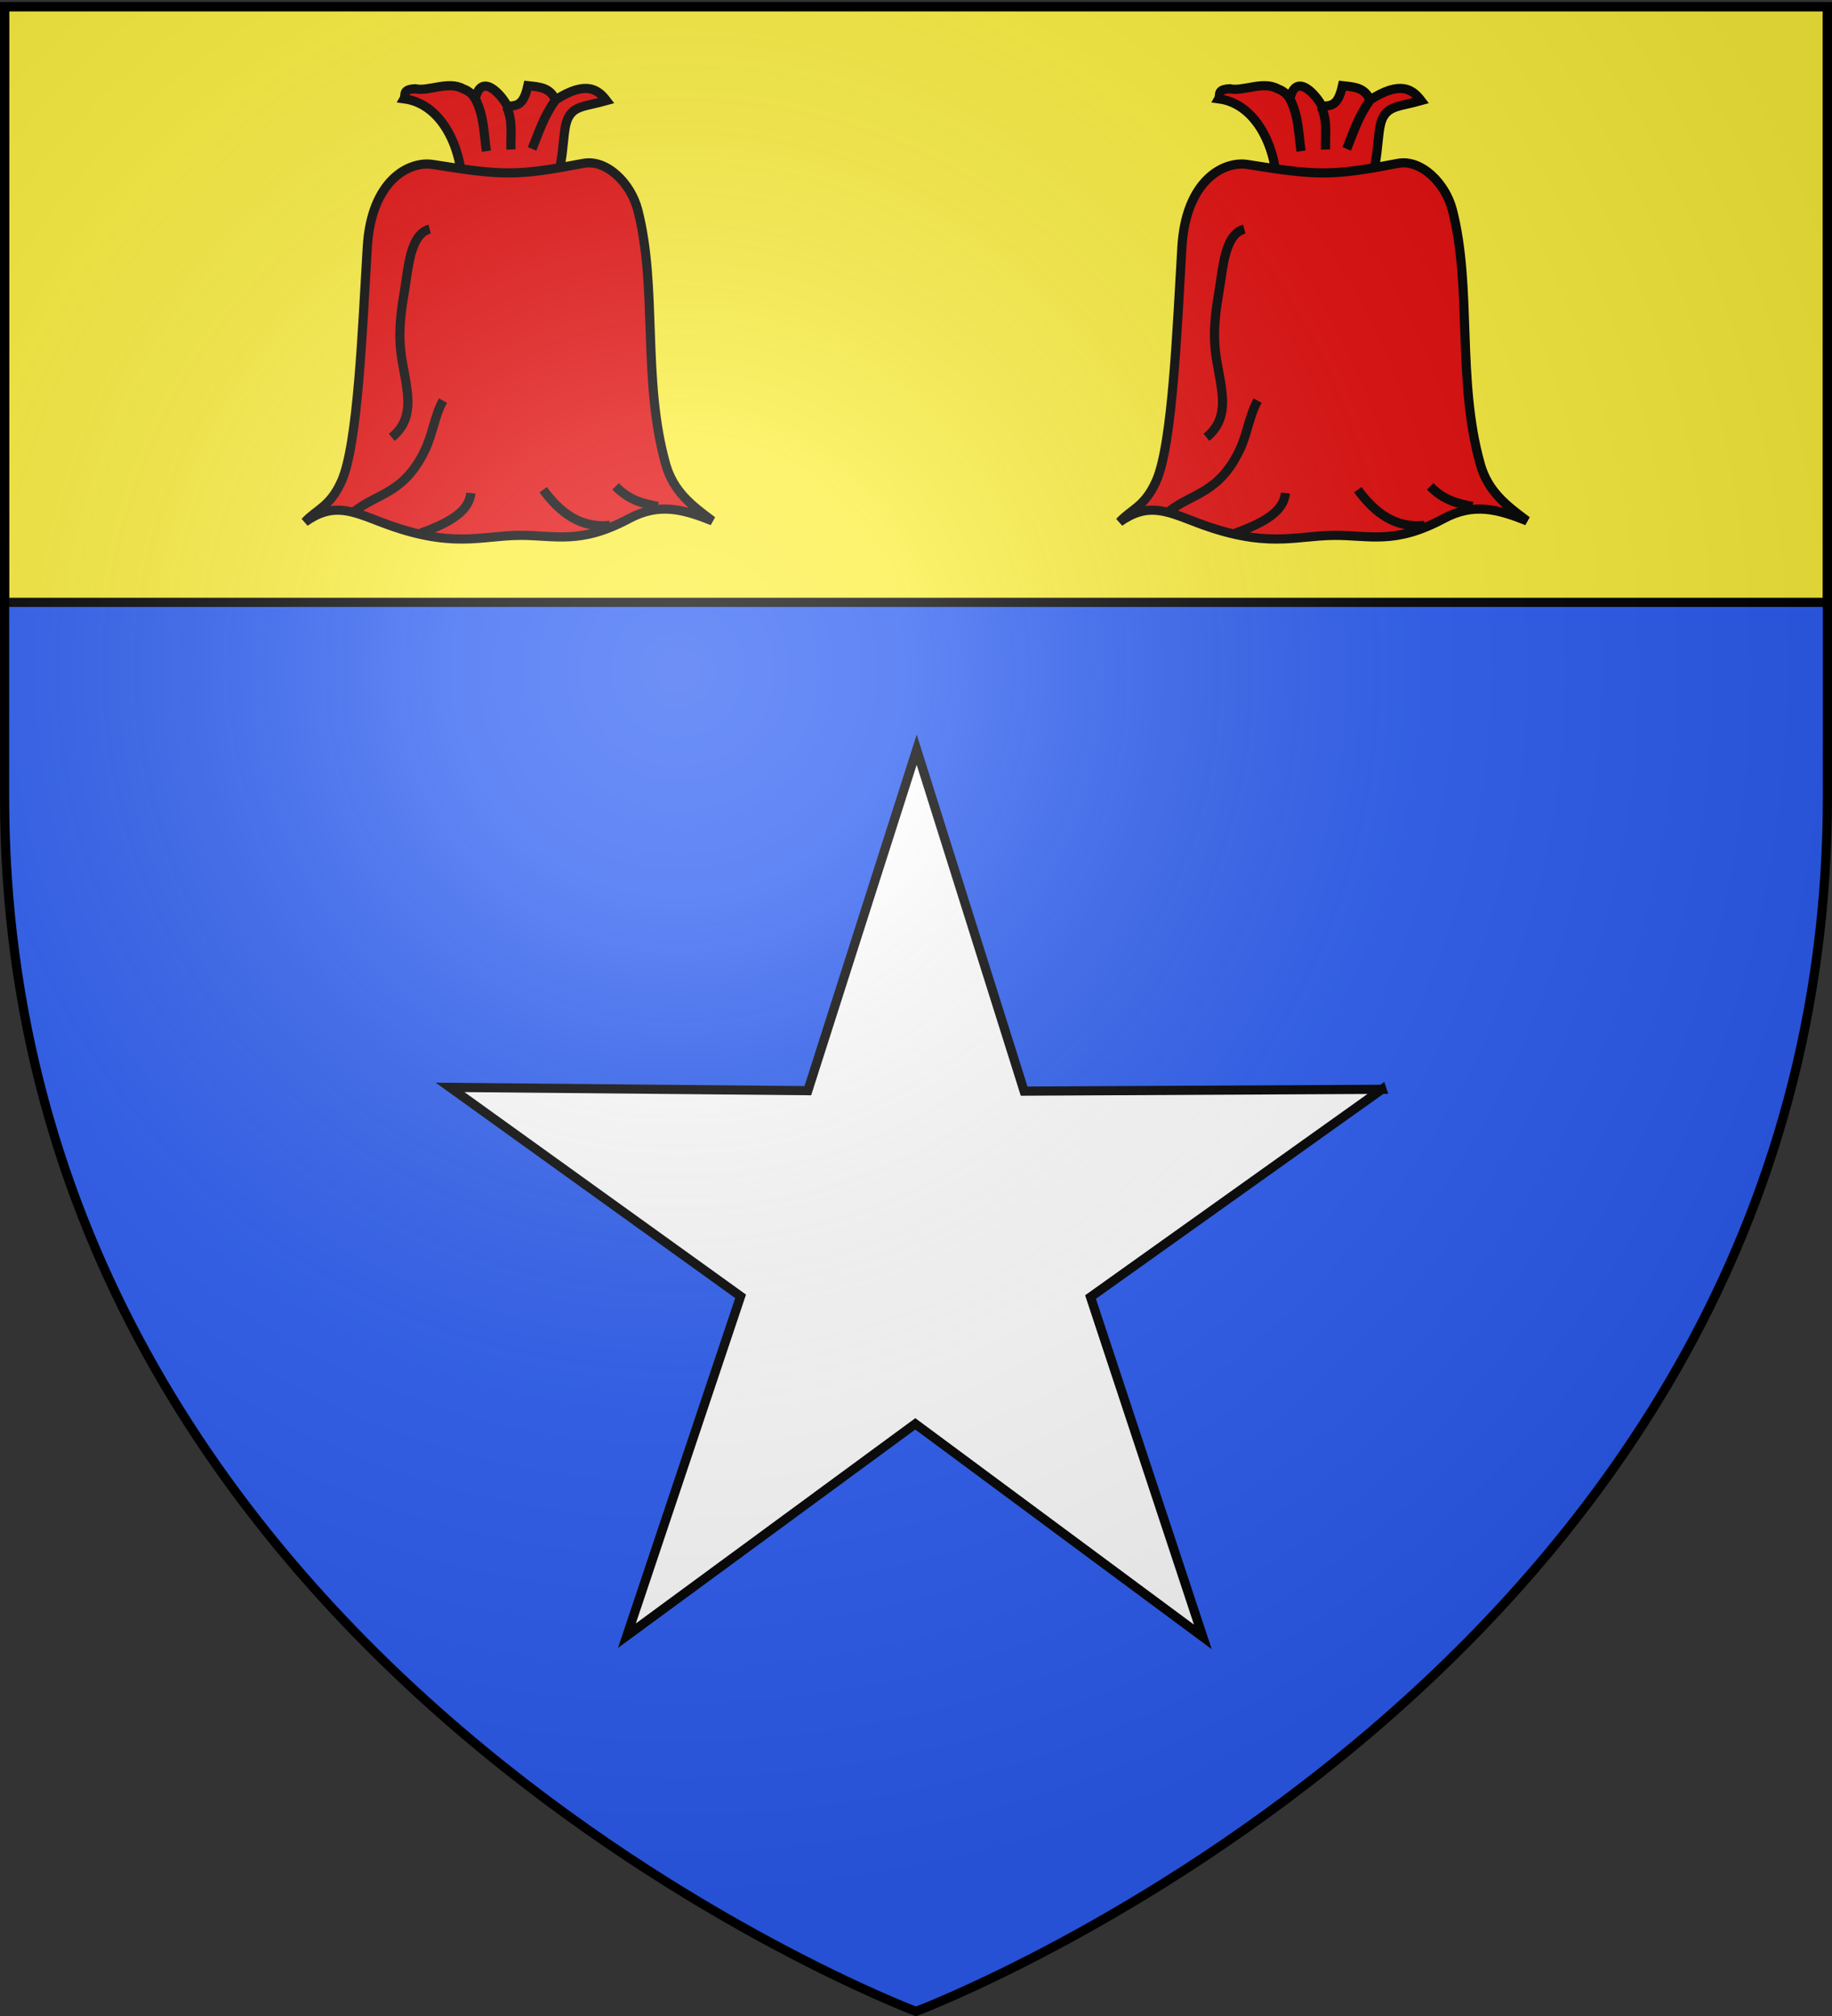
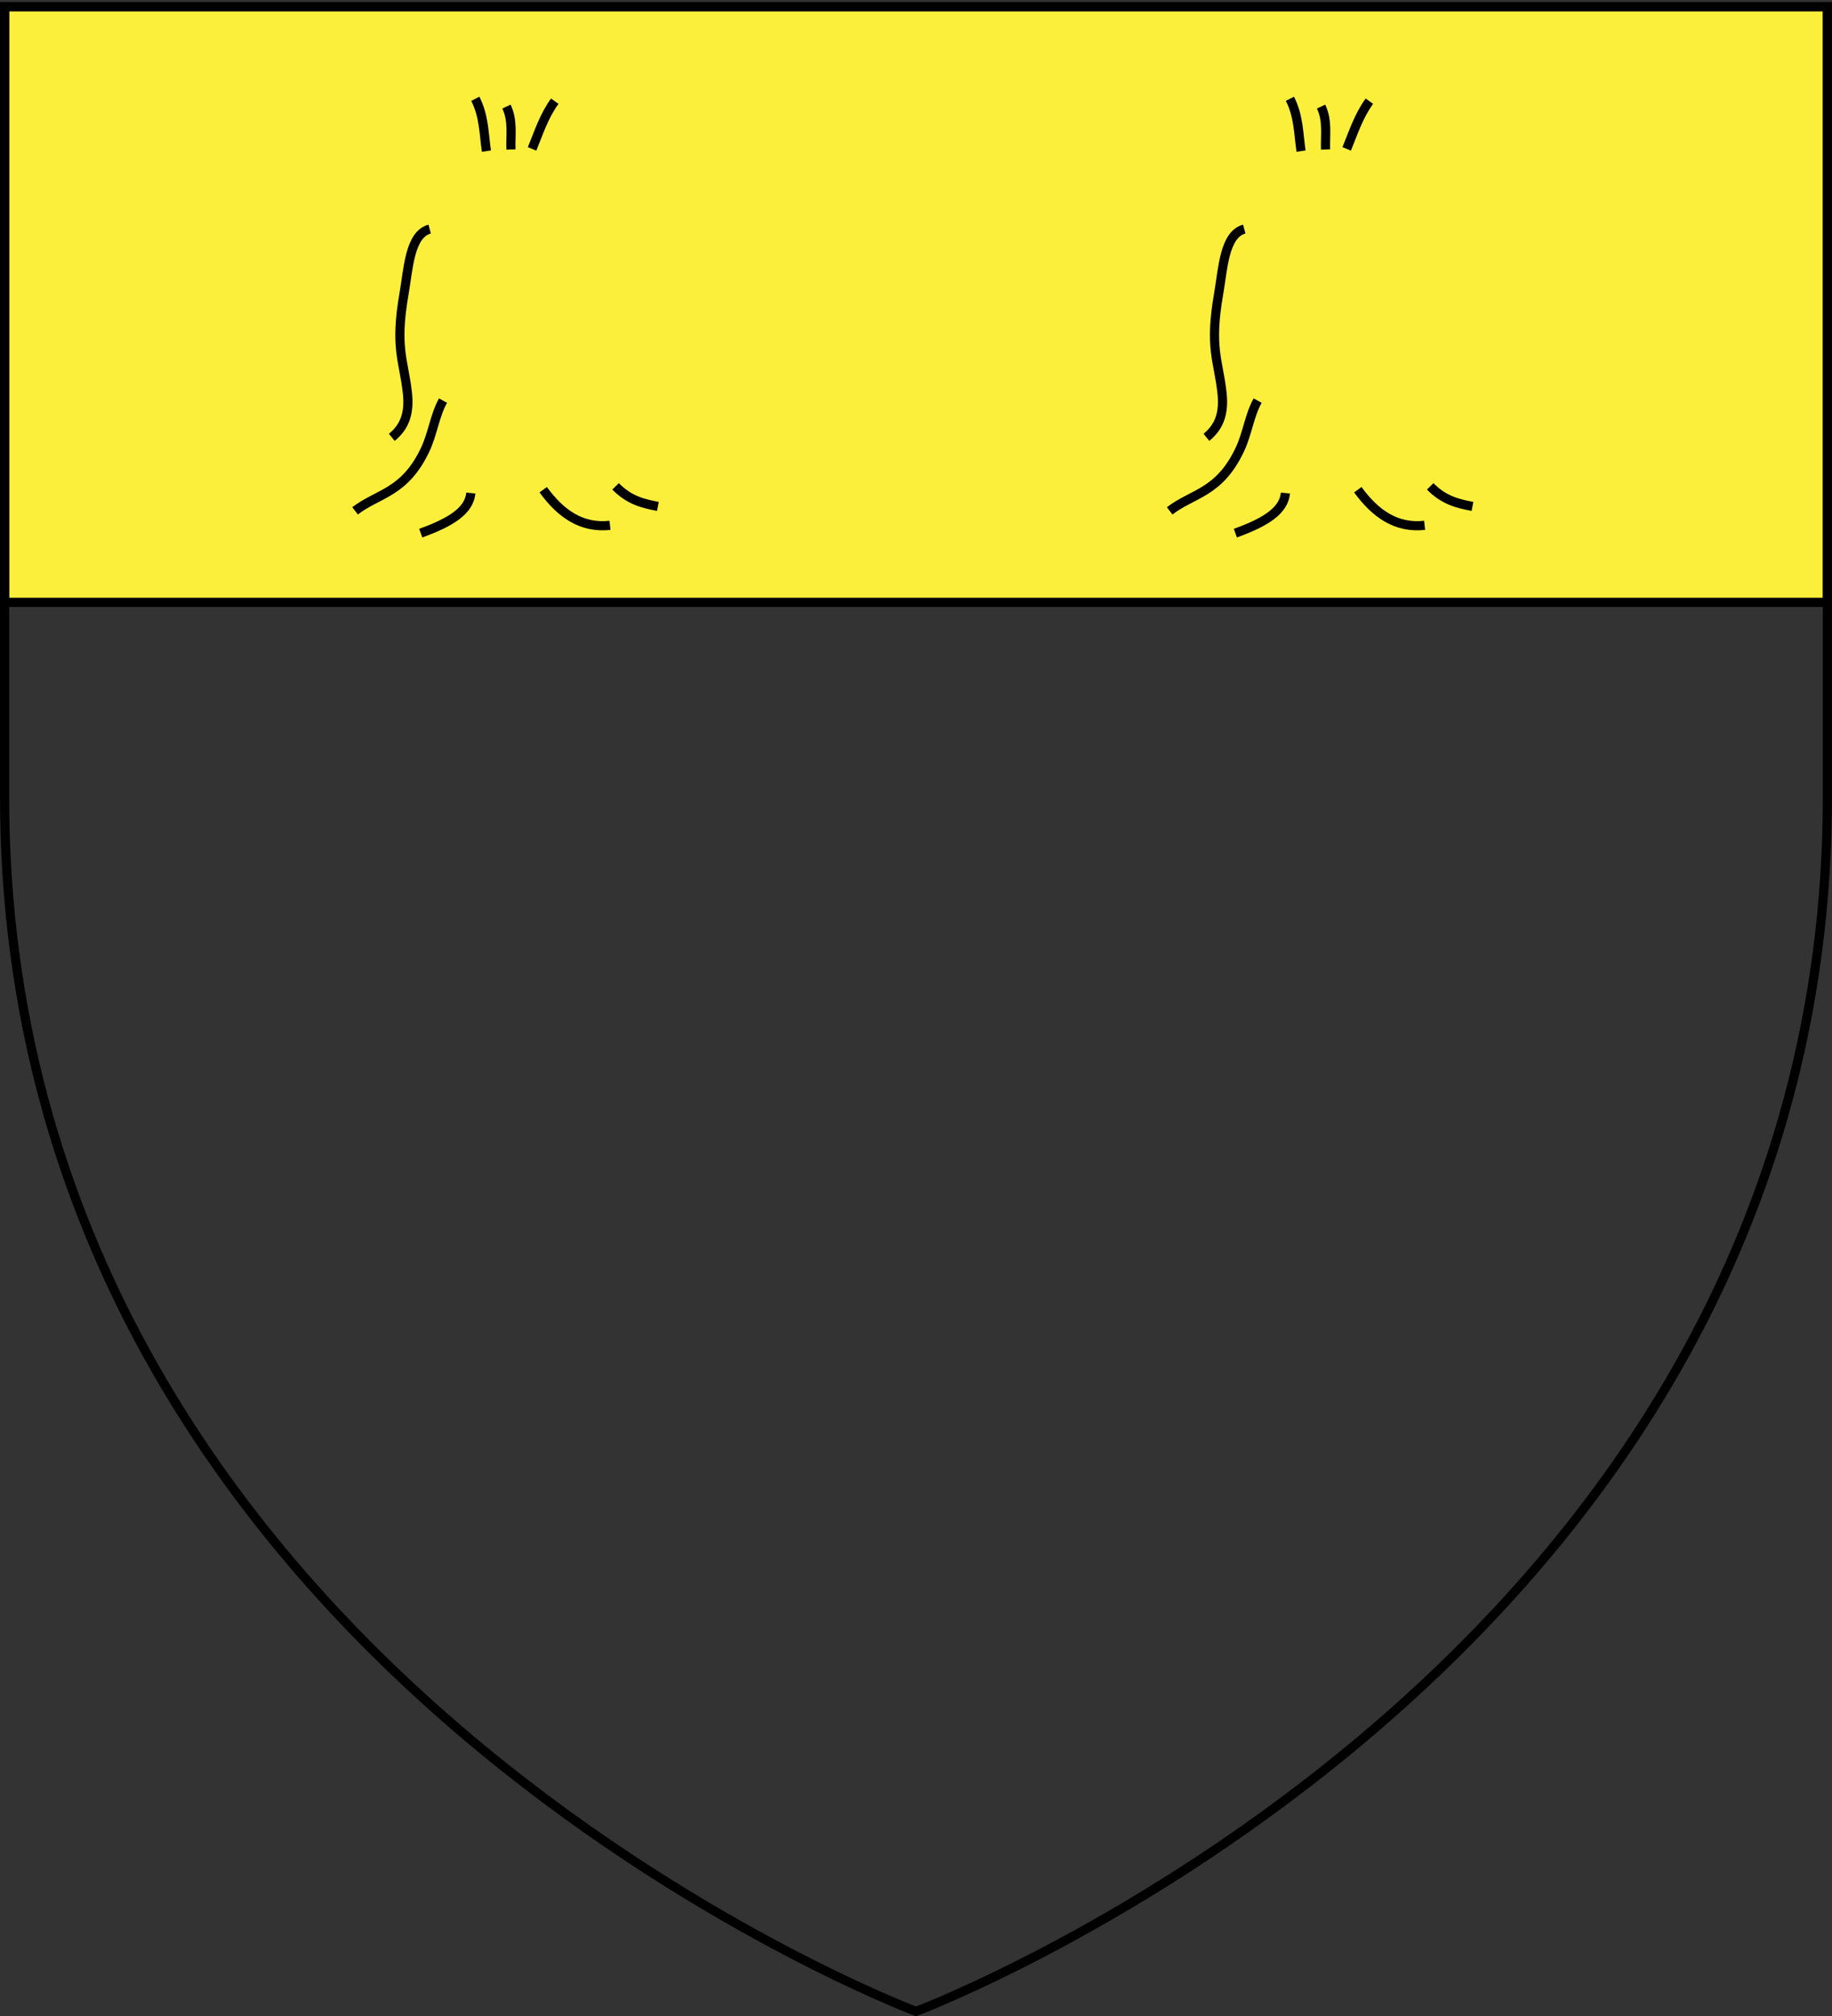
<svg xmlns="http://www.w3.org/2000/svg" xmlns:xlink="http://www.w3.org/1999/xlink" height="660" width="600" version="1.0">
  <rect width="100%" height="100%" fill="#333333" stroke="none" />
  <defs>
    <radialGradient xlink:href="#a" id="c" gradientUnits="userSpaceOnUse" gradientTransform="matrix(1.353 0 0 1.349 -77.63 -85.747)" cx="221.445" cy="226.331" fx="221.445" fy="226.331" r="300" />
    <linearGradient id="a">
      <stop style="stop-color:white;stop-opacity:.314" offset="0" />
      <stop offset=".19" style="stop-color:white;stop-opacity:.251" />
      <stop style="stop-color:#6b6b6b;stop-opacity:.125" offset=".6" />
      <stop style="stop-color:black;stop-opacity:.125" offset="1" />
    </linearGradient>
  </defs>
  <g style="display:inline">
-     <path d="M300 658.5s298.5-112.32 298.5-397.772V2.176H1.5v258.552C1.5 546.18 300 658.5 300 658.5z" style="fill:#2b5df2;fill-opacity:1;fill-rule:evenodd;stroke:none;stroke-width:1px;stroke-linecap:butt;stroke-linejoin:miter;stroke-opacity:1;display:inline" />
    <path style="opacity:1;fill:#fcef3c;fill-opacity:1;fill-rule:nonzero;stroke:#000;stroke-width:3;stroke-linecap:round;stroke-linejoin:bevel;stroke-miterlimit:4;stroke-dasharray:none;stroke-dashoffset:0;stroke-opacity:1" d="M1.5 2.2h597v195H1.5z" />
-     <path style="fill:#fff;fill-opacity:1;stroke:#000;stroke-width:1.2;stroke-miterlimit:4;stroke-dasharray:none;stroke-opacity:1;display:inline" d="m518.715 49.07-38.173 27.203 14.71 44.505-37.666-27.899-37.782 27.743 14.894-44.444-38.06-27.36 46.87.432 14.26-44.652 14.074 44.71 46.873-.237z" transform="matrix(2.5 0 0 2.5 -844.194 233.945)" />
    <g id="b">
-       <path d="M859.037 71.509c.255-11.658-5.93-27.46-18.96-29.17.702-1.234-.784-3.064 3.646-3.281 4.362.987 10.816-2.673 15.679 0 2.282.857 3.203 2.055 4.01 3.281 2.066-9.259 9.156-.556 10.574 2.553 2.688-.524 5.06.297 6.647-6.839 3.735.43 7.167.481 9.032 4.65 10.16-6.49 13.997-3.326 16.715.231-7 1.99-10.676 1.586-12.704 5.968-2.186 4.83-.592 17.05-5.834 22.607h-28.805z" style="opacity:1;fill:#e20909;fill-opacity:1;stroke:#000;stroke-width:3;stroke-miterlimit:4;stroke-dasharray:none;stroke-opacity:1" transform="translate(-707.748 -10)" />
-       <path d="M877.997 185.269c11.516-.071 19.686 3.13 35.732-5.47 9.908-5.308 17.785-3.07 27.347.73-6.814-5.059-12.794-9.633-15.314-18.595-7.752-27.568-2.585-57.733-9.116-83.133-2.289-8.903-10.3-16.764-17.866-15.314-21.709 4.162-26.199 4.063-49.223.365-7.869-1.264-20.198 5.217-21.512 26.981-1.572 26.018-3.05 64.533-8.387 76.57-3.809 8.59-8.14 9.233-12.032 13.49 9.102-6.428 15.073-3.738 24.794 0 23.268 8.948 32.507 4.457 45.577 4.376z" style="opacity:1;fill:#e20909;fill-opacity:1;stroke:#000;stroke-width:3;stroke-miterlimit:4;stroke-dasharray:none;stroke-opacity:1" transform="translate(-707.748 -10)" />
      <path d="M848.463 85c-6.586 1.742-6.98 13.1-8.386 21.147-3.116 17.83-.07 21.803 1.094 32.451.716 6.56-.772 11.039-5.105 14.585" style="opacity:.99;fill:none;fill-opacity:1;stroke:#000;stroke-width:3;stroke-miterlimit:4;stroke-dasharray:none;stroke-opacity:1" transform="translate(-707.748 -10)" />
      <path d="M824.034 177.247c7.56-5.821 16.236-5.797 22.97-20.053 2.507-5.306 3.092-11.095 5.834-16.044M845.546 184.54c10.278-3.706 15.846-7.478 16.408-13.126M885.654 170.32c5.606 7.684 12.396 12.703 21.877 11.667M923.21 175.789c-4.619-.893-9.237-1.866-13.856-6.563M863.412 42.34c2.92 5.712 2.794 11.424 3.647 17.136M873.622 44.892c2.217 4.684 1.296 9.369 1.464 14.053M889.44 43.126c-3.577 4.932-5.256 10.339-7.432 15.621" style="opacity:1;fill:none;fill-opacity:1;stroke:#000;stroke-width:3;stroke-miterlimit:4;stroke-dasharray:none;stroke-opacity:1" transform="translate(-707.748 -10)" />
    </g>
    <use xlink:href="#b" transform="translate(266.795)" width="600" height="660" />
  </g>
  <g style="display:inline">
-     <path d="M300 658.5s298.5-112.32 298.5-397.772V2.176H1.5v258.552C1.5 546.18 300 658.5 300 658.5z" style="opacity:1;fill:url(#c);fill-opacity:1;fill-rule:evenodd;stroke:none;stroke-width:1px;stroke-linecap:butt;stroke-linejoin:miter;stroke-opacity:1" />
-   </g>
+     </g>
  <g style="display:inline">
    <path d="M300 658.5S1.5 546.18 1.5 260.728V2.176h597v258.552C598.5 546.18 300 658.5 300 658.5z" style="opacity:1;fill:none;fill-opacity:1;fill-rule:evenodd;stroke:#000;stroke-width:3;stroke-linecap:butt;stroke-linejoin:miter;stroke-miterlimit:4;stroke-dasharray:none;stroke-opacity:1" />
  </g>
</svg>